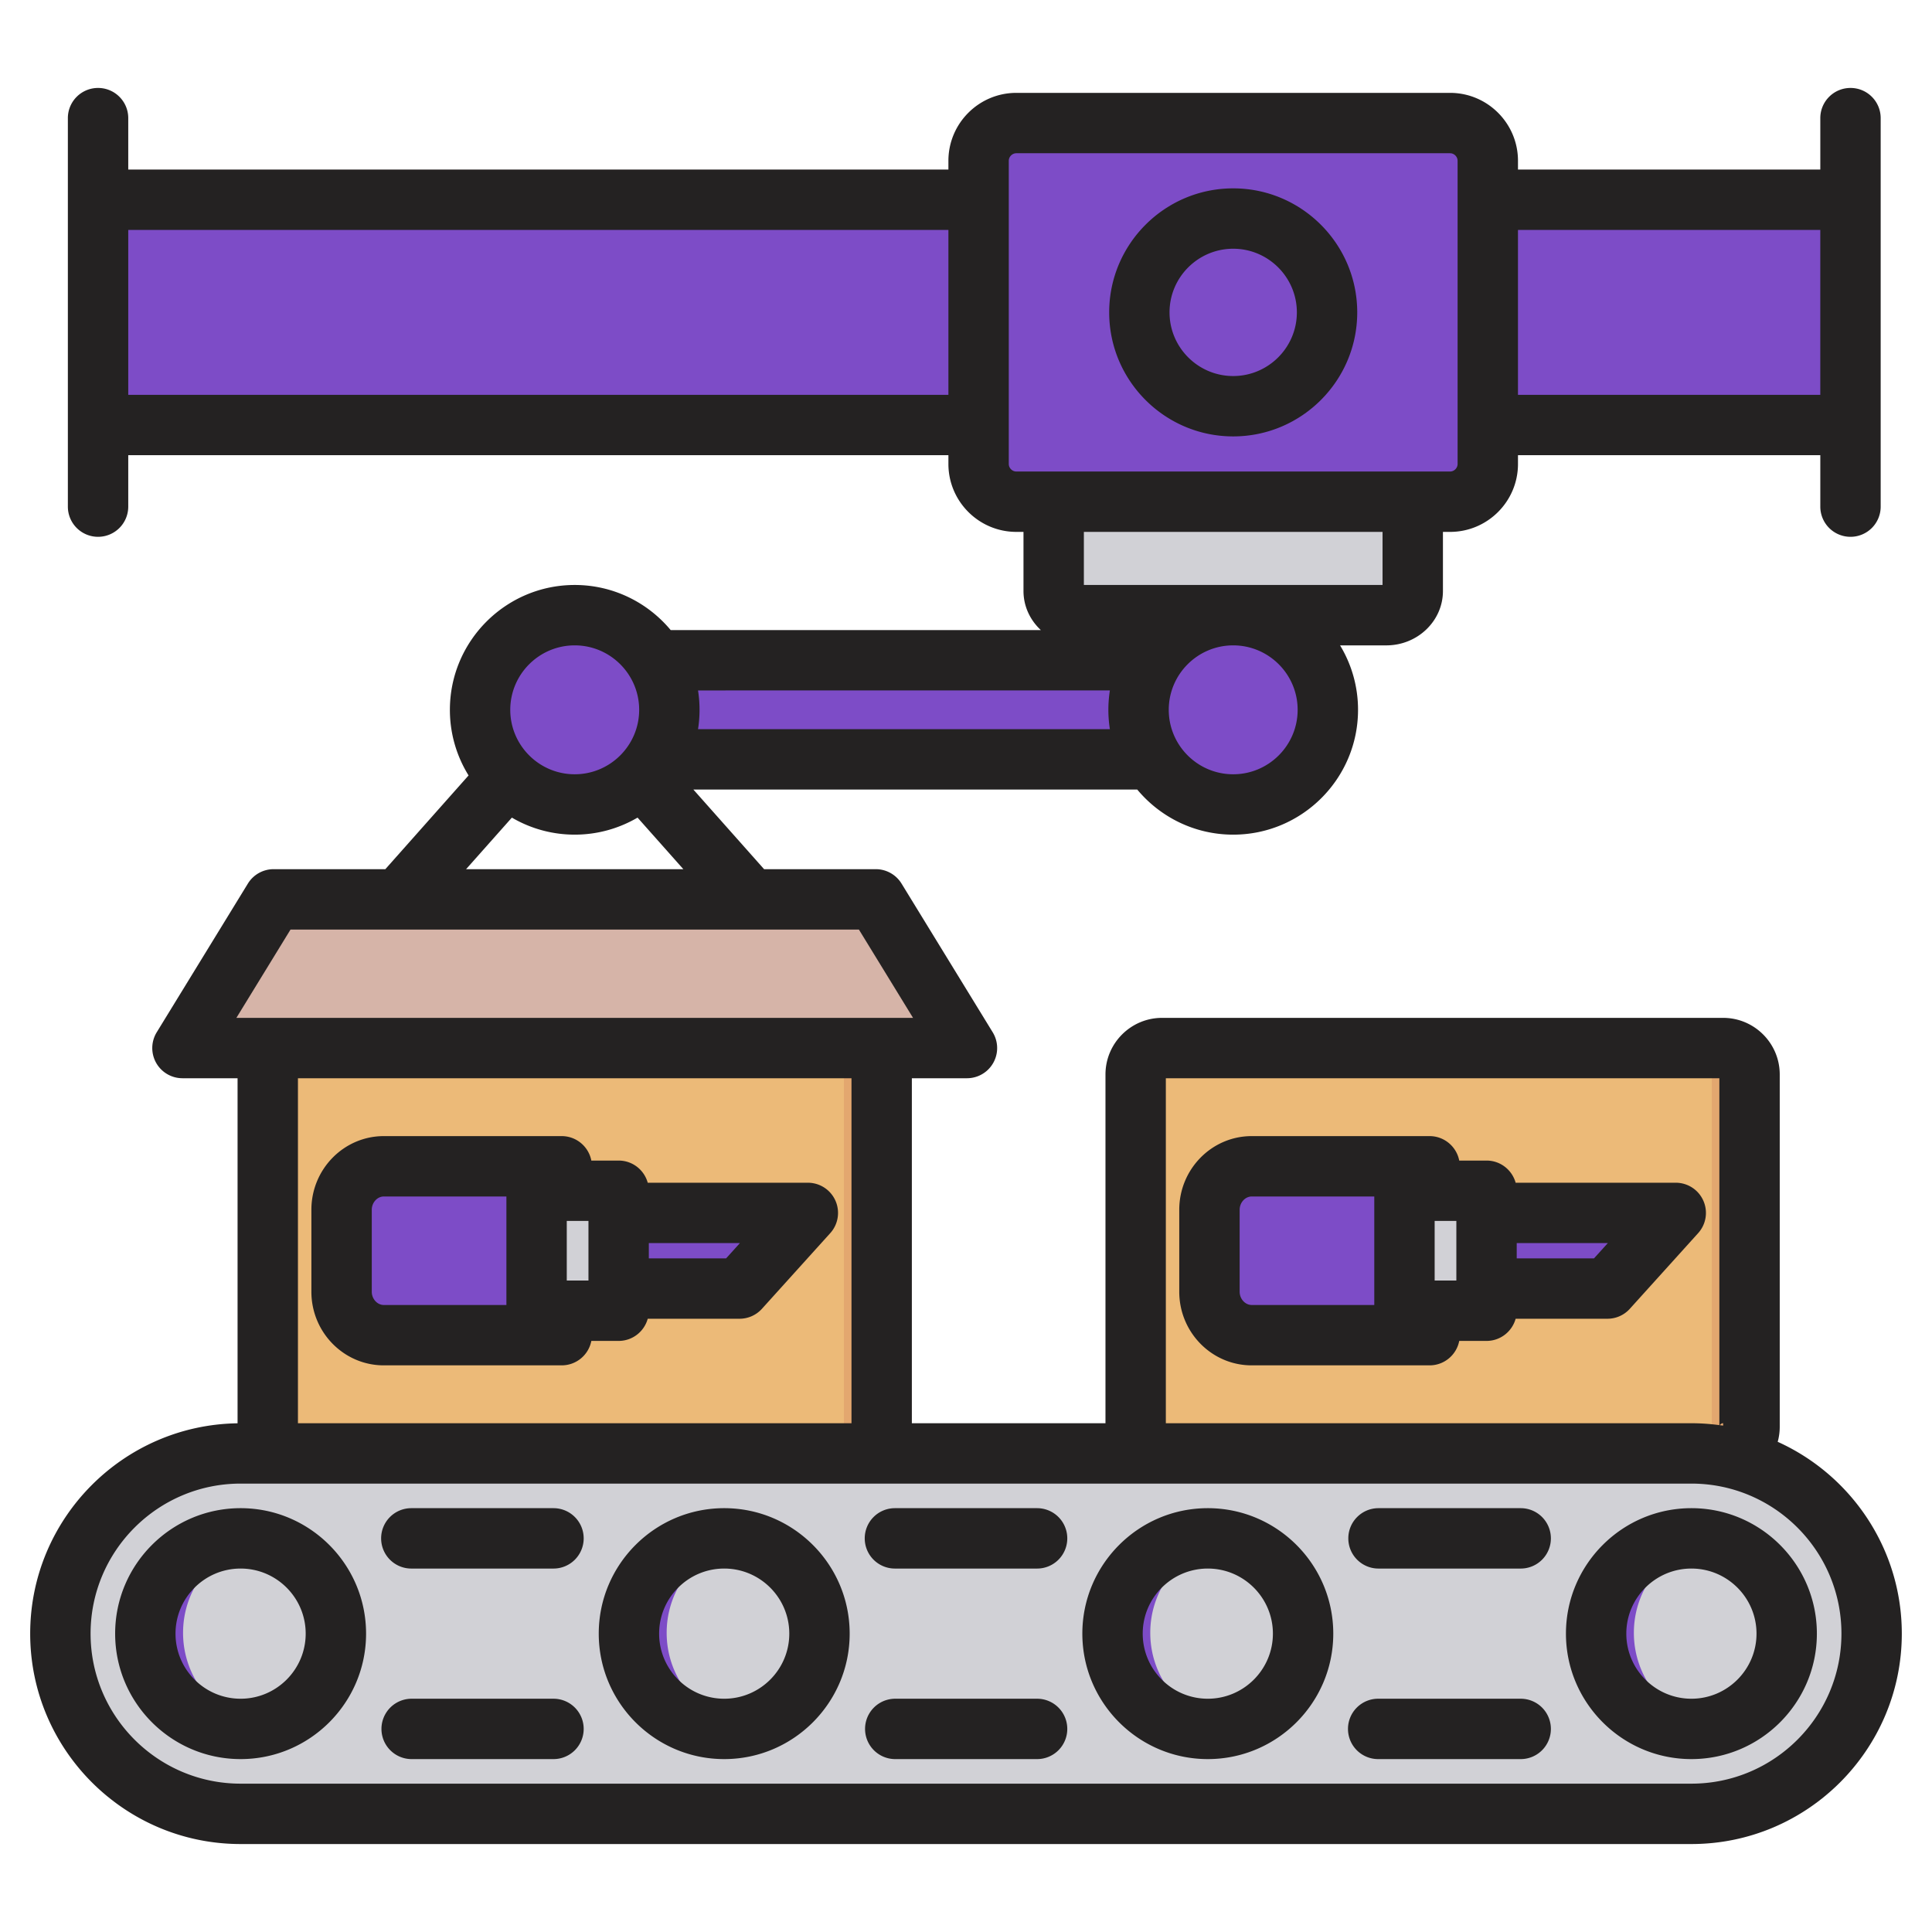
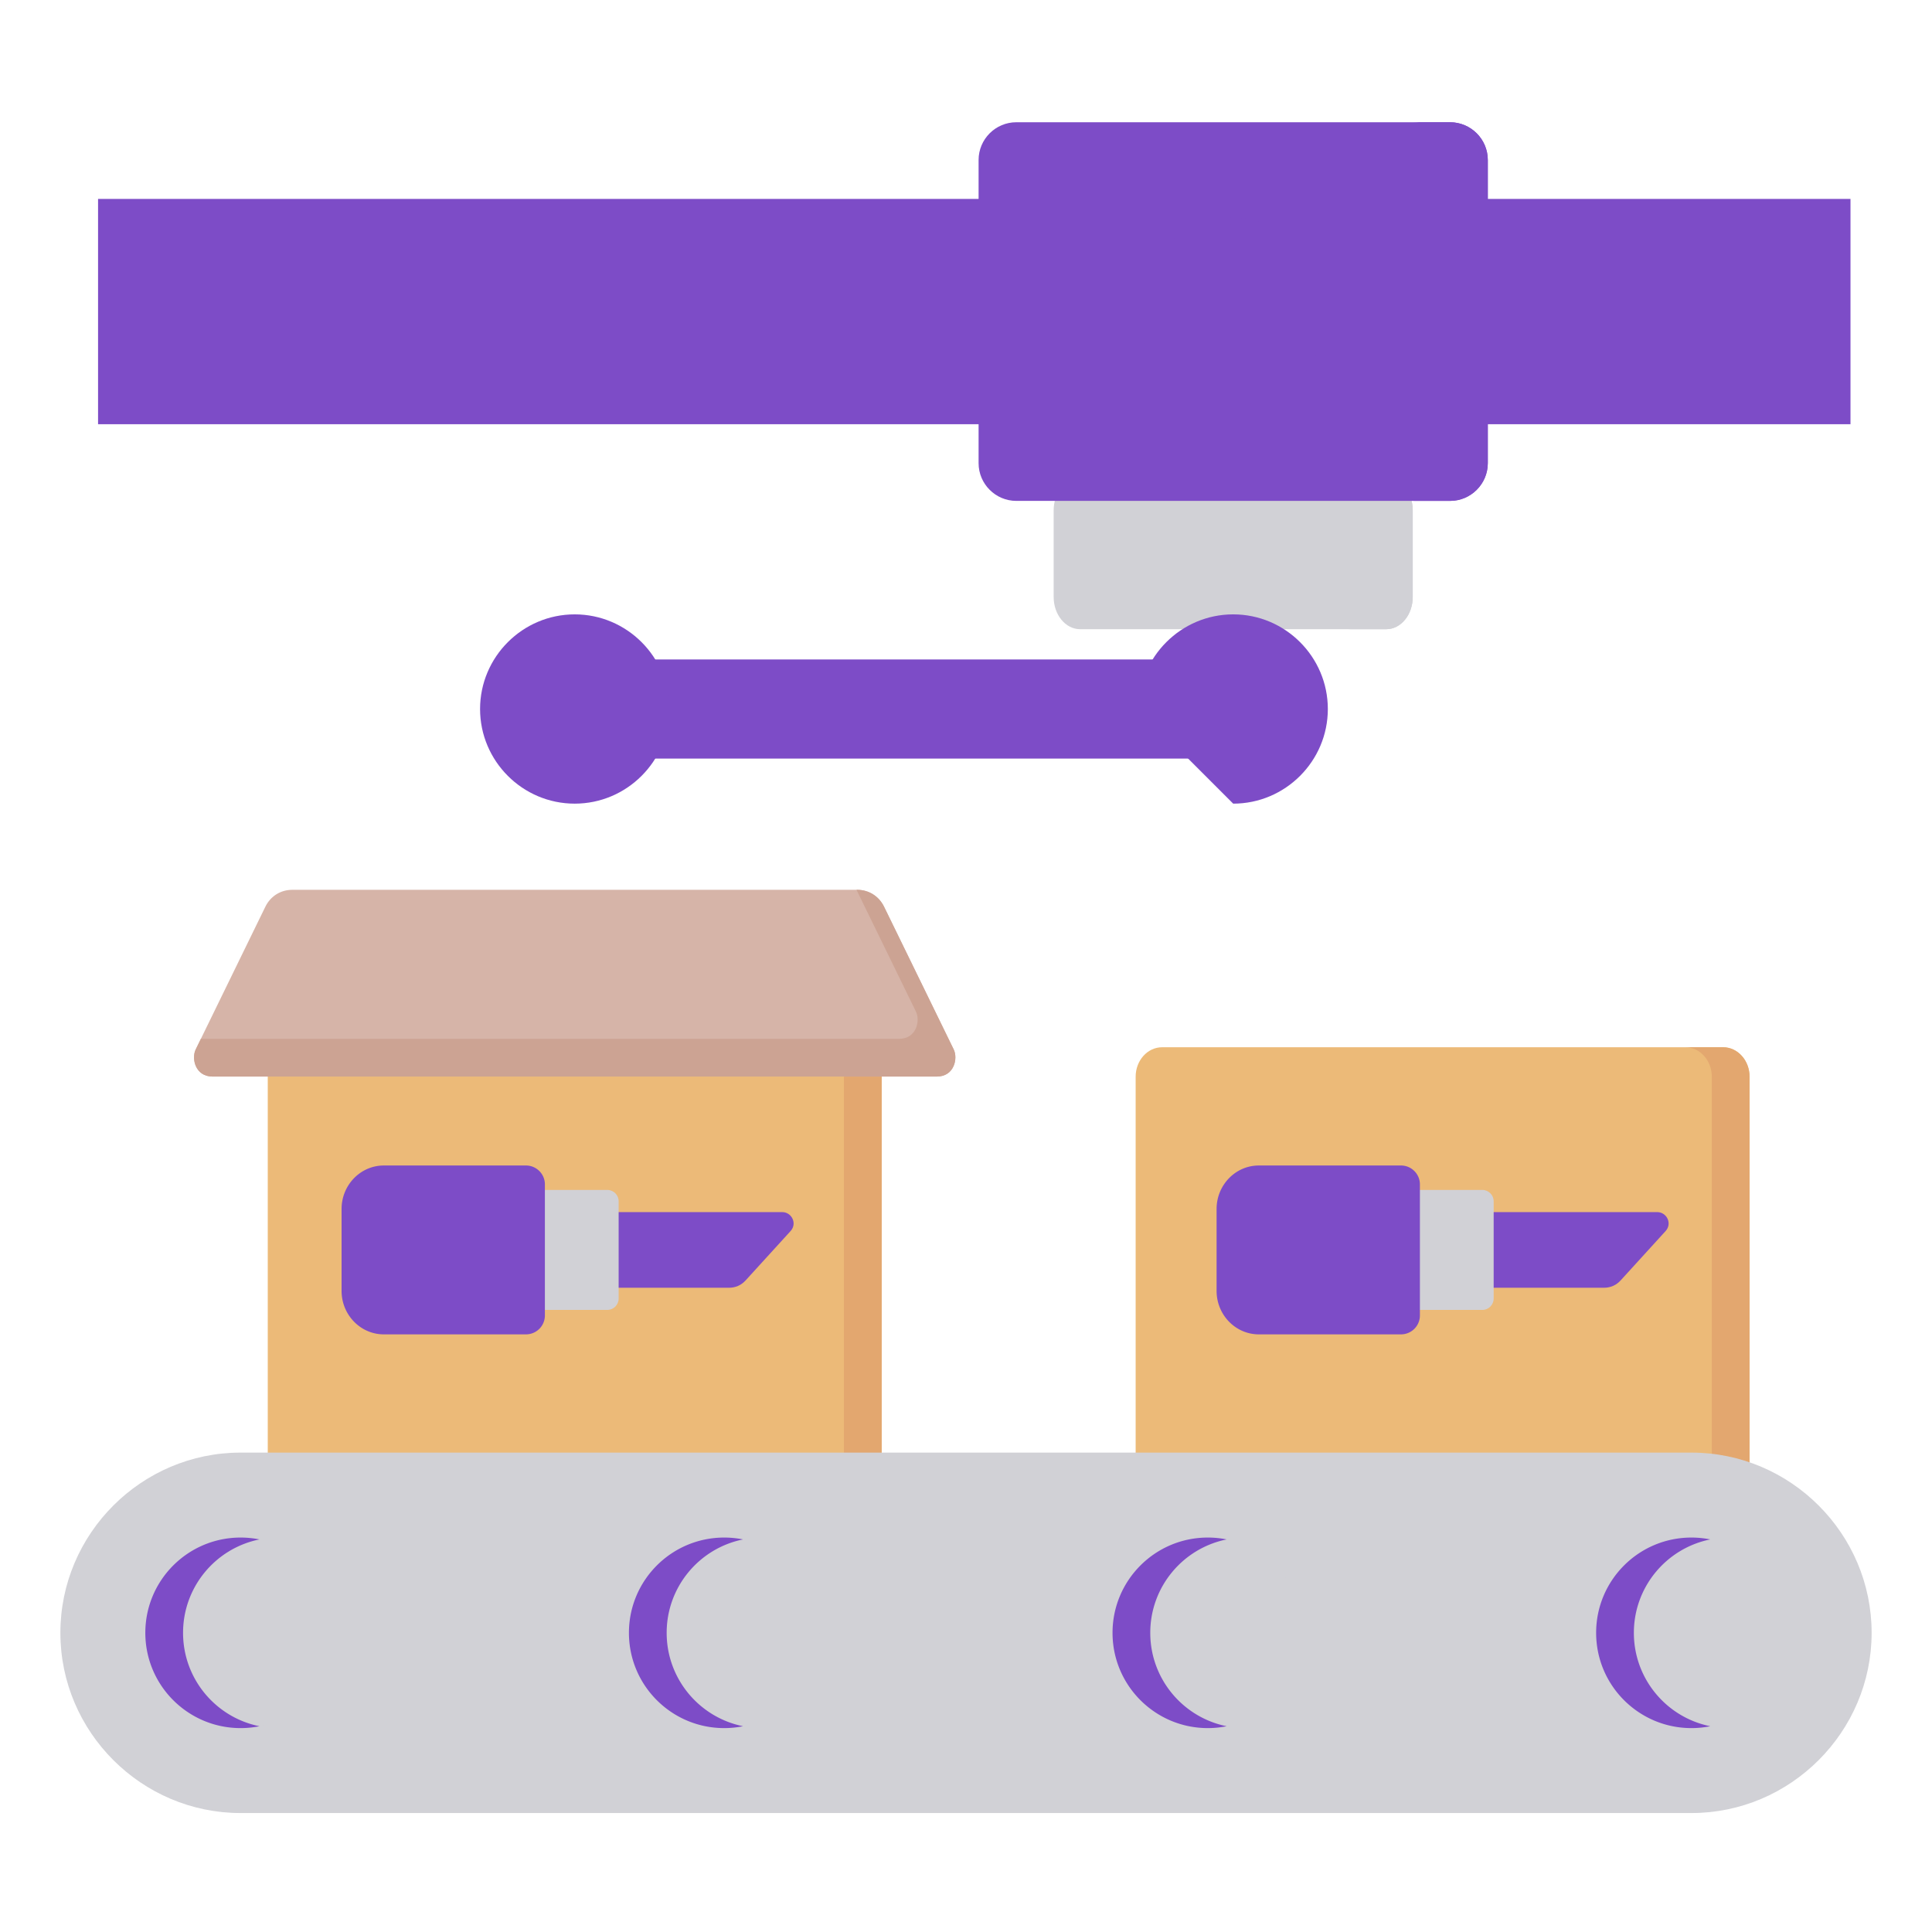
<svg xmlns="http://www.w3.org/2000/svg" version="1.1" width="512" height="512" x="0" y="0" viewBox="0 0 512 512" style="enable-background:new 0 0 512 512" xml:space="preserve" class="">
  <g>
    <path fill="#7d4cc7" fill-rule="evenodd" d="M152.304 174.762H326.81v26.264H152.304zM25.987 52.718h464.412v59.702H25.987z" clip-rule="evenodd" opacity="1" data-original="#9c9c9e" class="" />
    <path fill="#d1d1d6" fill-rule="evenodd" d="M286.233 126.688h81.154c3.855 0 7 3.832 7 8.53v22.996c0 4.698-3.145 8.53-7 8.53h-81.154c-3.855 0-7-3.832-7-8.53v-22.996c0-4.698 3.145-8.53 7-8.53z" clip-rule="evenodd" opacity="1" data-original="#9facba" class="" />
    <path fill="#d1d1d6" fill-rule="evenodd" d="M357.387 126.688h10c3.855 0 7 3.832 7 8.53v22.996c0 4.698-3.145 8.53-7 8.53h-10c3.855 0 7-3.832 7-8.53v-22.996c0-4.698-3.145-8.53-7-8.53z" clip-rule="evenodd" opacity="1" data-original="#8d9ca8" class="" />
    <path fill="#7d4cc7" fill-rule="evenodd" d="M269.337 32.397h114.946c5.508 0 10 4.492 10 10v80.345c0 5.508-4.492 10-10 10H269.337c-5.508 0-10-4.492-10-10V42.397c0-5.508 4.492-10 10-10z" clip-rule="evenodd" opacity="1" data-original="#d1d1d6" class="" />
    <path fill="#7d4cc7" fill-rule="evenodd" d="M374.283 32.397h10c5.508 0 10 4.492 10 10v80.345c0 5.508-4.492 10-10 10h-10c5.508 0 10-4.492 10-10V42.397c-.001-5.508-4.493-10-10-10zM326.81 107.438c13.697 0 24.869-11.172 24.869-24.869 0-13.698-11.172-24.869-24.869-24.869-13.698 0-24.87 11.172-24.87 24.869.001 13.698 11.173 24.869 24.87 24.869z" clip-rule="evenodd" opacity="1" data-original="#b1b1b5" class="" />
    <path fill="#7d4cc7" fill-rule="evenodd" d="M326.81 57.7c-1.713 0-3.385.173-5 .503 11.338 2.315 19.869 12.344 19.869 24.366s-8.531 22.051-19.869 24.366a24.97 24.97 0 0 0 5 .503c13.735 0 24.869-11.134 24.869-24.869 0-13.734-11.134-24.869-24.869-24.869z" clip-rule="evenodd" opacity="1" data-original="#9c9c9e" class="" />
-     <path fill="#7d4cc7" fill-rule="evenodd" d="M326.81 212.975c13.814 0 25.081-11.267 25.081-25.081s-11.267-25.081-25.081-25.081-25.082 11.267-25.082 25.081c.001 13.814 11.268 25.081 25.082 25.081zM152.304 212.975c13.814 0 25.081-11.267 25.081-25.081s-11.267-25.081-25.081-25.081-25.081 11.267-25.081 25.081 11.267 25.081 25.081 25.081z" clip-rule="evenodd" opacity="1" data-original="#b1b1b5" class="" />
+     <path fill="#7d4cc7" fill-rule="evenodd" d="M326.81 212.975c13.814 0 25.081-11.267 25.081-25.081s-11.267-25.081-25.081-25.081-25.082 11.267-25.082 25.081zM152.304 212.975c13.814 0 25.081-11.267 25.081-25.081s-11.267-25.081-25.081-25.081-25.081 11.267-25.081 25.081 11.267 25.081 25.081 25.081z" clip-rule="evenodd" opacity="1" data-original="#b1b1b5" class="" />
    <path fill="#ecba78" fill-rule="evenodd" d="M77.959 277.533h148.69c3.855 0 7 3.401 7 7.572V386.16c0 4.17-3.145 7.572-7 7.572H77.959c-3.855 0-7-3.401-7-7.572V285.104c0-4.17 3.144-7.571 7-7.571z" clip-rule="evenodd" opacity="1" data-original="#ecba78" class="" />
    <path fill="#e3a76f" fill-rule="evenodd" d="M216.649 277.533h10c3.855 0 7 3.401 7 7.572V386.16c0 4.17-3.145 7.572-7 7.572h-10c3.855 0 7-3.401 7-7.572V285.104c0-4.17-3.145-7.571-7-7.571z" clip-rule="evenodd" opacity="1" data-original="#e3a76f" class="" />
    <path fill="#7d4cc7" fill-rule="evenodd" d="M193.173 341.268h-35.066V321.22h49.189c2.496 0 4.05 3.009 2.218 5.02l-11.906 13.069c-1.178 1.293-2.685 1.959-4.435 1.959z" clip-rule="evenodd" opacity="1" data-original="#fd4755" class="" />
    <path fill="#d1d1d6" fill-rule="evenodd" d="M163.948 318.346v25.797c0 1.652-1.348 3-3 3h-21.069v-31.797h21.069c1.653 0 3 1.348 3 3z" clip-rule="evenodd" opacity="1" data-original="#a79ba7" class="" />
    <path fill="#7d4cc7" fill-rule="evenodd" d="M139.402 353.62h-37.695c-6.16 0-11.185-5.172-11.185-11.513v-21.724c0-6.342 5.024-11.513 11.185-11.513h37.695c2.754 0 5 2.246 5 5v34.752a5.01 5.01 0 0 1-5 4.998z" clip-rule="evenodd" opacity="1" data-original="#685e68" class="" />
    <path fill="#d6b4a8" fill-rule="evenodd" d="m252.745 278.112-18.456-37.815c-1.374-2.815-4.057-4.491-7.19-4.491H77.508c-3.132 0-5.815 1.676-7.189 4.491l-18.456 37.815c-1.159 2.374-.16 7.193 4.493 7.193h191.896c4.653 0 5.652-4.819 4.493-7.193z" clip-rule="evenodd" opacity="1" data-original="#d6b4a8" class="" />
    <path fill="#cca393" fill-rule="evenodd" d="m252.745 278.112-18.456-37.815c-1.374-2.815-4.057-4.491-7.19-4.491h-.122l15.767 32.306c1.158 2.374.16 7.193-4.493 7.193H53.233l-1.37 2.808c-1.159 2.374-.16 7.193 4.493 7.193h191.896c4.653-.001 5.652-4.82 4.493-7.194z" clip-rule="evenodd" opacity="1" data-original="#cca393" />
    <path fill="#ecba78" fill-rule="evenodd" d="M307.96 277.533h148.69c3.855 0 7 3.504 7 7.799v104.094c0 4.296-3.145 7.799-7 7.799H307.96c-3.855 0-7-3.504-7-7.799V285.332c0-4.296 3.145-7.799 7-7.799z" clip-rule="evenodd" opacity="1" data-original="#ecba78" class="" />
    <path fill="#e3a76f" fill-rule="evenodd" d="M446.65 277.533h10c3.855 0 7 3.504 7 7.799v104.094c0 4.296-3.145 7.799-7 7.799h-10c3.855 0 7-3.504 7-7.799V285.332c0-4.296-3.144-7.799-7-7.799z" clip-rule="evenodd" opacity="1" data-original="#e3a76f" class="" />
    <path fill="#7d4cc7" fill-rule="evenodd" d="M425.061 341.268h-34.1V321.22h48.223c2.496 0 4.05 3.009 2.218 5.02l-11.905 13.069c-1.179 1.293-2.687 1.959-4.436 1.959z" clip-rule="evenodd" opacity="1" data-original="#fd4755" class="" />
    <path fill="#d1d1d6" fill-rule="evenodd" d="M395.836 318.346v25.797c0 1.652-1.348 3-3 3h-23.373v-31.797h23.373c1.652 0 3 1.348 3 3z" clip-rule="evenodd" opacity="1" data-original="#a79ba7" class="" />
    <path fill="#7d4cc7" fill-rule="evenodd" d="M371.289 353.62h-37.695c-6.16 0-11.185-5.172-11.185-11.513v-21.724c0-6.342 5.025-11.513 11.185-11.513h37.695c2.754 0 5 2.246 5 5v34.752a5.01 5.01 0 0 1-5 4.998z" clip-rule="evenodd" opacity="1" data-original="#685e68" class="" />
    <path fill="#d1d1d6" fill-rule="evenodd" d="M63.762 384.955h384.479c26.268 0 47.76 21.492 47.76 47.76 0 26.268-21.492 47.76-47.76 47.76H63.762c-26.268 0-47.76-21.492-47.76-47.76 0-26.268 21.492-47.76 47.76-47.76z" clip-rule="evenodd" opacity="1" data-original="#a79ba7" class="" />
    <circle cx="448.241" cy="432.716" r="25.248" fill="#d1d1d6" fill-rule="evenodd" clip-rule="evenodd" opacity="1" data-original="#eceff1" class="" />
    <path fill="#7d4cc7" fill-rule="evenodd" d="M448.241 407.468c-13.944 0-25.248 11.304-25.248 25.248s11.304 25.248 25.248 25.248a25.34 25.34 0 0 0 5-.496c-11.549-2.32-20.248-12.52-20.248-24.752s8.699-22.432 20.248-24.752a25.34 25.34 0 0 0-5-.496z" clip-rule="evenodd" opacity="1" data-original="#d1d1d6" class="" />
    <circle cx="320.081" cy="432.716" r="25.248" fill="#d1d1d6" fill-rule="evenodd" clip-rule="evenodd" transform="rotate(-10.26 320.349 432.35)" opacity="1" data-original="#eceff1" class="" />
    <path fill="#7d4cc7" fill-rule="evenodd" d="M320.081 407.468c-13.944 0-25.248 11.304-25.248 25.248s11.304 25.248 25.248 25.248a25.34 25.34 0 0 0 5-.496c-11.549-2.32-20.248-12.52-20.248-24.752s8.699-22.432 20.248-24.752a25.34 25.34 0 0 0-5-.496z" clip-rule="evenodd" opacity="1" data-original="#d1d1d6" class="" />
    <circle cx="191.922" cy="432.716" r="25.248" fill="#d1d1d6" fill-rule="evenodd" clip-rule="evenodd" opacity="1" data-original="#eceff1" class="" />
    <path fill="#7d4cc7" fill-rule="evenodd" d="M191.922 407.468c-13.944 0-25.248 11.304-25.248 25.248s11.304 25.248 25.248 25.248a25.34 25.34 0 0 0 5-.496c-11.549-2.32-20.248-12.52-20.248-24.752s8.699-22.432 20.248-24.752a25.347 25.347 0 0 0-5-.496z" clip-rule="evenodd" opacity="1" data-original="#d1d1d6" class="" />
    <path fill="#d1d1d6" fill-rule="evenodd" d="M63.762 457.964c13.906 0 25.248-11.342 25.248-25.248s-11.341-25.248-25.248-25.248-25.248 11.342-25.248 25.248 11.342 25.248 25.248 25.248z" clip-rule="evenodd" opacity="1" data-original="#eceff1" class="" />
    <path fill="#7d4cc7" fill-rule="evenodd" d="M63.762 407.468c-13.944 0-25.248 11.304-25.248 25.248s11.304 25.248 25.248 25.248a25.34 25.34 0 0 0 5-.496c-11.549-2.32-20.248-12.52-20.248-24.752s8.699-22.432 20.248-24.752a25.34 25.34 0 0 0-5-.496z" clip-rule="evenodd" opacity="1" data-original="#d1d1d6" class="" />
-     <path fill="#242222" fill-rule="evenodd" d="M326.808 99.654c-9.296 0-16.87-7.569-16.87-16.869s7.574-16.869 16.87-16.869c9.301 0 16.874 7.569 16.874 16.869s-7.573 16.869-16.874 16.869zm0-49.738c-18.117 0-32.863 14.742-32.863 32.868 0 18.121 14.747 32.868 32.863 32.868 18.122 0 32.873-14.747 32.873-32.868 0-18.126-14.751-32.868-32.873-32.868zm95.62 283.566h-20.48v-4.048h24.142zm-36.478 5.875h-5.752V323.56h5.752zm-57.429 2.965v-21.727c0-1.901 1.459-3.511 3.187-3.511H364.2v28.75h-32.492c-1.728-.001-3.187-1.611-3.187-3.512zm122.878-24.137a7.99 7.99 0 0 0-7.31-4.749h-42.428c-.941-3.389-4.034-5.874-7.71-5.874h-7.239c-.711-3.69-3.963-6.481-7.851-6.481h-47.154c-10.576 0-19.19 8.755-19.19 19.514v21.727c0 10.76 8.614 19.51 19.19 19.51h47.154c3.888 0 7.14-2.786 7.851-6.477h7.239c3.676 0 6.769-2.49 7.71-5.874h24.32a7.984 7.984 0 0 0 5.94-2.636l18.107-20.051a7.994 7.994 0 0 0 1.371-8.609zm-352.875 2.41c0-1.901 1.455-3.511 3.182-3.511h32.496v28.75h-32.496c-1.727 0-3.182-1.61-3.182-3.511zm57.424 2.965v15.796h-5.747V323.56zm36.478 9.922h-20.48v-4.048h24.137zm-90.72 28.35h47.149a8.003 8.003 0 0 0 7.856-6.477h7.239c3.681 0 6.773-2.49 7.705-5.874h24.325a8 8 0 0 0 5.94-2.636l18.107-20.051c2.118-2.344 2.655-5.719 1.37-8.609s-4.147-4.749-7.31-4.749h-42.433c-.932-3.389-4.024-5.874-7.705-5.874h-7.239c-.711-3.69-3.959-6.481-7.856-6.481h-47.149c-10.576 0-19.185 8.755-19.185 19.514v21.727c.001 10.76 8.61 19.51 19.186 19.51zm346.535 88.348c-9.508 0-17.251-7.738-17.251-17.251s7.743-17.246 17.251-17.246 17.251 7.733 17.251 17.246-7.743 17.251-17.251 17.251zm0-50.5c-18.329 0-33.25 14.916-33.25 33.25 0 18.333 14.921 33.249 33.25 33.249 18.328 0 33.249-14.916 33.249-33.249 0-18.334-14.921-33.25-33.249-33.25zm-128.159 50.5c-9.513 0-17.251-7.738-17.251-17.251s7.738-17.246 17.251-17.246c9.508 0 17.25 7.733 17.25 17.246s-7.742 17.251-17.25 17.251zm0-50.5c-18.328 0-33.25 14.916-33.25 33.25 0 18.333 14.921 33.249 33.25 33.249 18.338 0 33.249-14.916 33.249-33.249 0-18.334-14.911-33.25-33.249-33.25zm-128.159 50.5c-9.513 0-17.246-7.738-17.246-17.251s7.733-17.246 17.246-17.246 17.246 7.733 17.246 17.246-7.734 17.251-17.246 17.251zm0-50.5c-18.333 0-33.249 14.916-33.249 33.25 0 18.333 14.916 33.249 33.249 33.249s33.249-14.916 33.249-33.249c0-18.334-14.916-33.25-33.249-33.25zm-128.159 50.5c-9.513 0-17.25-7.738-17.25-17.251s7.738-17.246 17.25-17.246c9.508 0 17.246 7.733 17.246 17.246s-7.738 17.251-17.246 17.251zm0-50.5c-18.333 0-33.249 14.916-33.249 33.25 0 18.333 14.916 33.249 33.249 33.249s33.25-14.916 33.25-33.249c-.001-18.334-14.917-33.25-33.25-33.25zm90.918 8.002a8.001 8.001 0 0 1-8.002 8.002h-37.679a8 8 0 0 1-7.997-8.002 8 8 0 0 1 7.997-8.002h37.679a8.001 8.001 0 0 1 8.002 8.002zm128.159 50.495a8 8 0 0 1-7.997 8.002h-37.683a8 8 0 0 1 0-15.999h37.683a8 8 0 0 1 7.997 7.997zm0-50.495a8 8 0 0 1-7.997 8.002h-37.683a8 8 0 0 1-7.997-8.002 8 8 0 0 1 7.997-8.002h37.683a8 8 0 0 1 7.997 8.002zm-128.159 50.495a8.001 8.001 0 0 1-8.002 8.002h-37.679a8 8 0 0 1 0-15.999h37.679a8 8 0 0 1 8.002 7.997zm256.318 0a7.997 7.997 0 0 1-7.997 8.002H365.32a8 8 0 1 1 0-15.999h37.683a7.996 7.996 0 0 1 7.997 7.997zm0-50.495a7.997 7.997 0 0 1-7.997 8.002H365.32c-4.42 0-8.002-3.582-8.002-8.002s3.582-8.002 8.002-8.002h37.683a7.997 7.997 0 0 1 7.997 8.002zm37.241 65.006c21.929 0 39.759-17.834 39.759-39.759s-17.83-39.759-39.759-39.759H63.764c-21.925 0-39.759 17.834-39.759 39.759s17.834 39.759 39.759 39.759zM225.652 285.745H78.958v91.426h146.695v-91.426zM76.99 246.344h150.63l14.346 23.403H62.644zm58.662-29.668c4.895 2.862 10.581 4.514 16.653 4.514s11.758-1.652 16.653-4.514l12.134 13.664h-57.574zm16.653-45.647c9.418 0 17.081 7.663 17.081 17.081s-7.663 17.081-17.081 17.081c-9.419 0-17.081-7.663-17.081-17.081s7.662-17.081 17.081-17.081zm141.823 11.946c-.259 1.676-.4 3.389-.4 5.135s.141 3.46.4 5.13H184.985c.264-1.671.4-3.384.4-5.13s-.136-3.459-.4-5.135zm72.26-42.018v14.069h-79.151v-14.069zm-99.052-17.999c0 1.083.918 2 2 2h114.942c1.092 0 2-.918 2-2V42.611c0-1.083-.909-2-2-2H269.337c-1.082 0-2 .918-2 2v80.347zM33.988 104.634V60.931h217.35v43.703zm448.41-43.703v43.703h-80.12V60.931zM343.889 188.11c0 9.418-7.658 17.081-17.081 17.081-9.418 0-17.076-7.663-17.076-17.081s7.658-17.081 17.076-17.081c9.423 0 17.081 7.663 17.081 17.081zm-34.929 97.635v91.426h139.281c2.509 0 4.98.179 7.409.504v-91.93zm147.692 91.427v.631c-.292-.042-.579-.07-.871-.108a.985.985 0 0 1 .871-.523zm14.459 4.923a14.99 14.99 0 0 0 .537-3.926v-93.422c0-8.27-6.726-15.001-14.996-15.001h-148.69c-8.27 0-15.001 6.731-15.001 15.001v92.424h-51.31v-91.426h14.605a8 8 0 0 0 6.82-12.181l-24.16-39.406a8.002 8.002 0 0 0-6.816-3.817h-29.61l-18.738-21.101h117.63c6.072 7.296 15.217 11.951 25.426 11.951 18.244 0 33.085-14.841 33.085-33.08a32.852 32.852 0 0 0-4.763-17.081h12.262c8.27 0 15.001-6.462 15.001-14.408v-15.665h1.888c9.931 0 17.999-8.077 17.999-17.999v-2.325h80.12v13.631a8 8 0 0 0 8.002 7.997 7.996 7.996 0 0 0 7.997-7.997V31.305c0-4.42-3.577-7.997-7.997-7.997s-8.002 3.577-8.002 7.997v13.626h-80.12v-2.32c0-9.922-8.068-17.999-17.999-17.999H269.337c-9.922 0-17.999 8.077-17.999 17.999v2.32H33.988V31.305c0-4.42-3.582-7.997-8.002-7.997s-8.002 3.577-8.002 7.997v102.958a8 8 0 0 0 8.002 7.997 8 8 0 0 0 8.002-7.997v-13.631h217.35v2.325c0 9.922 8.077 17.999 17.999 17.999h1.897v15.665c0 4.066 1.77 7.733 4.599 10.355h-98.096c-6.077-7.296-15.217-11.951-25.431-11.951-18.239 0-33.08 14.841-33.08 33.085a32.893 32.893 0 0 0 4.952 17.387l-22.056 24.843H72.509a8.005 8.005 0 0 0-6.816 3.817l-24.16 39.406a8 8 0 0 0 6.82 12.181h14.605v91.445C32.584 377.622 8 402.451 8 432.928c0 30.75 25.012 55.762 55.762 55.762h384.477c30.75 0 55.758-25.012 55.758-55.762.001-22.596-13.517-42.083-32.886-50.833z" clip-rule="evenodd" opacity="1" data-original="#242222" class="" />
  </g>
</svg>